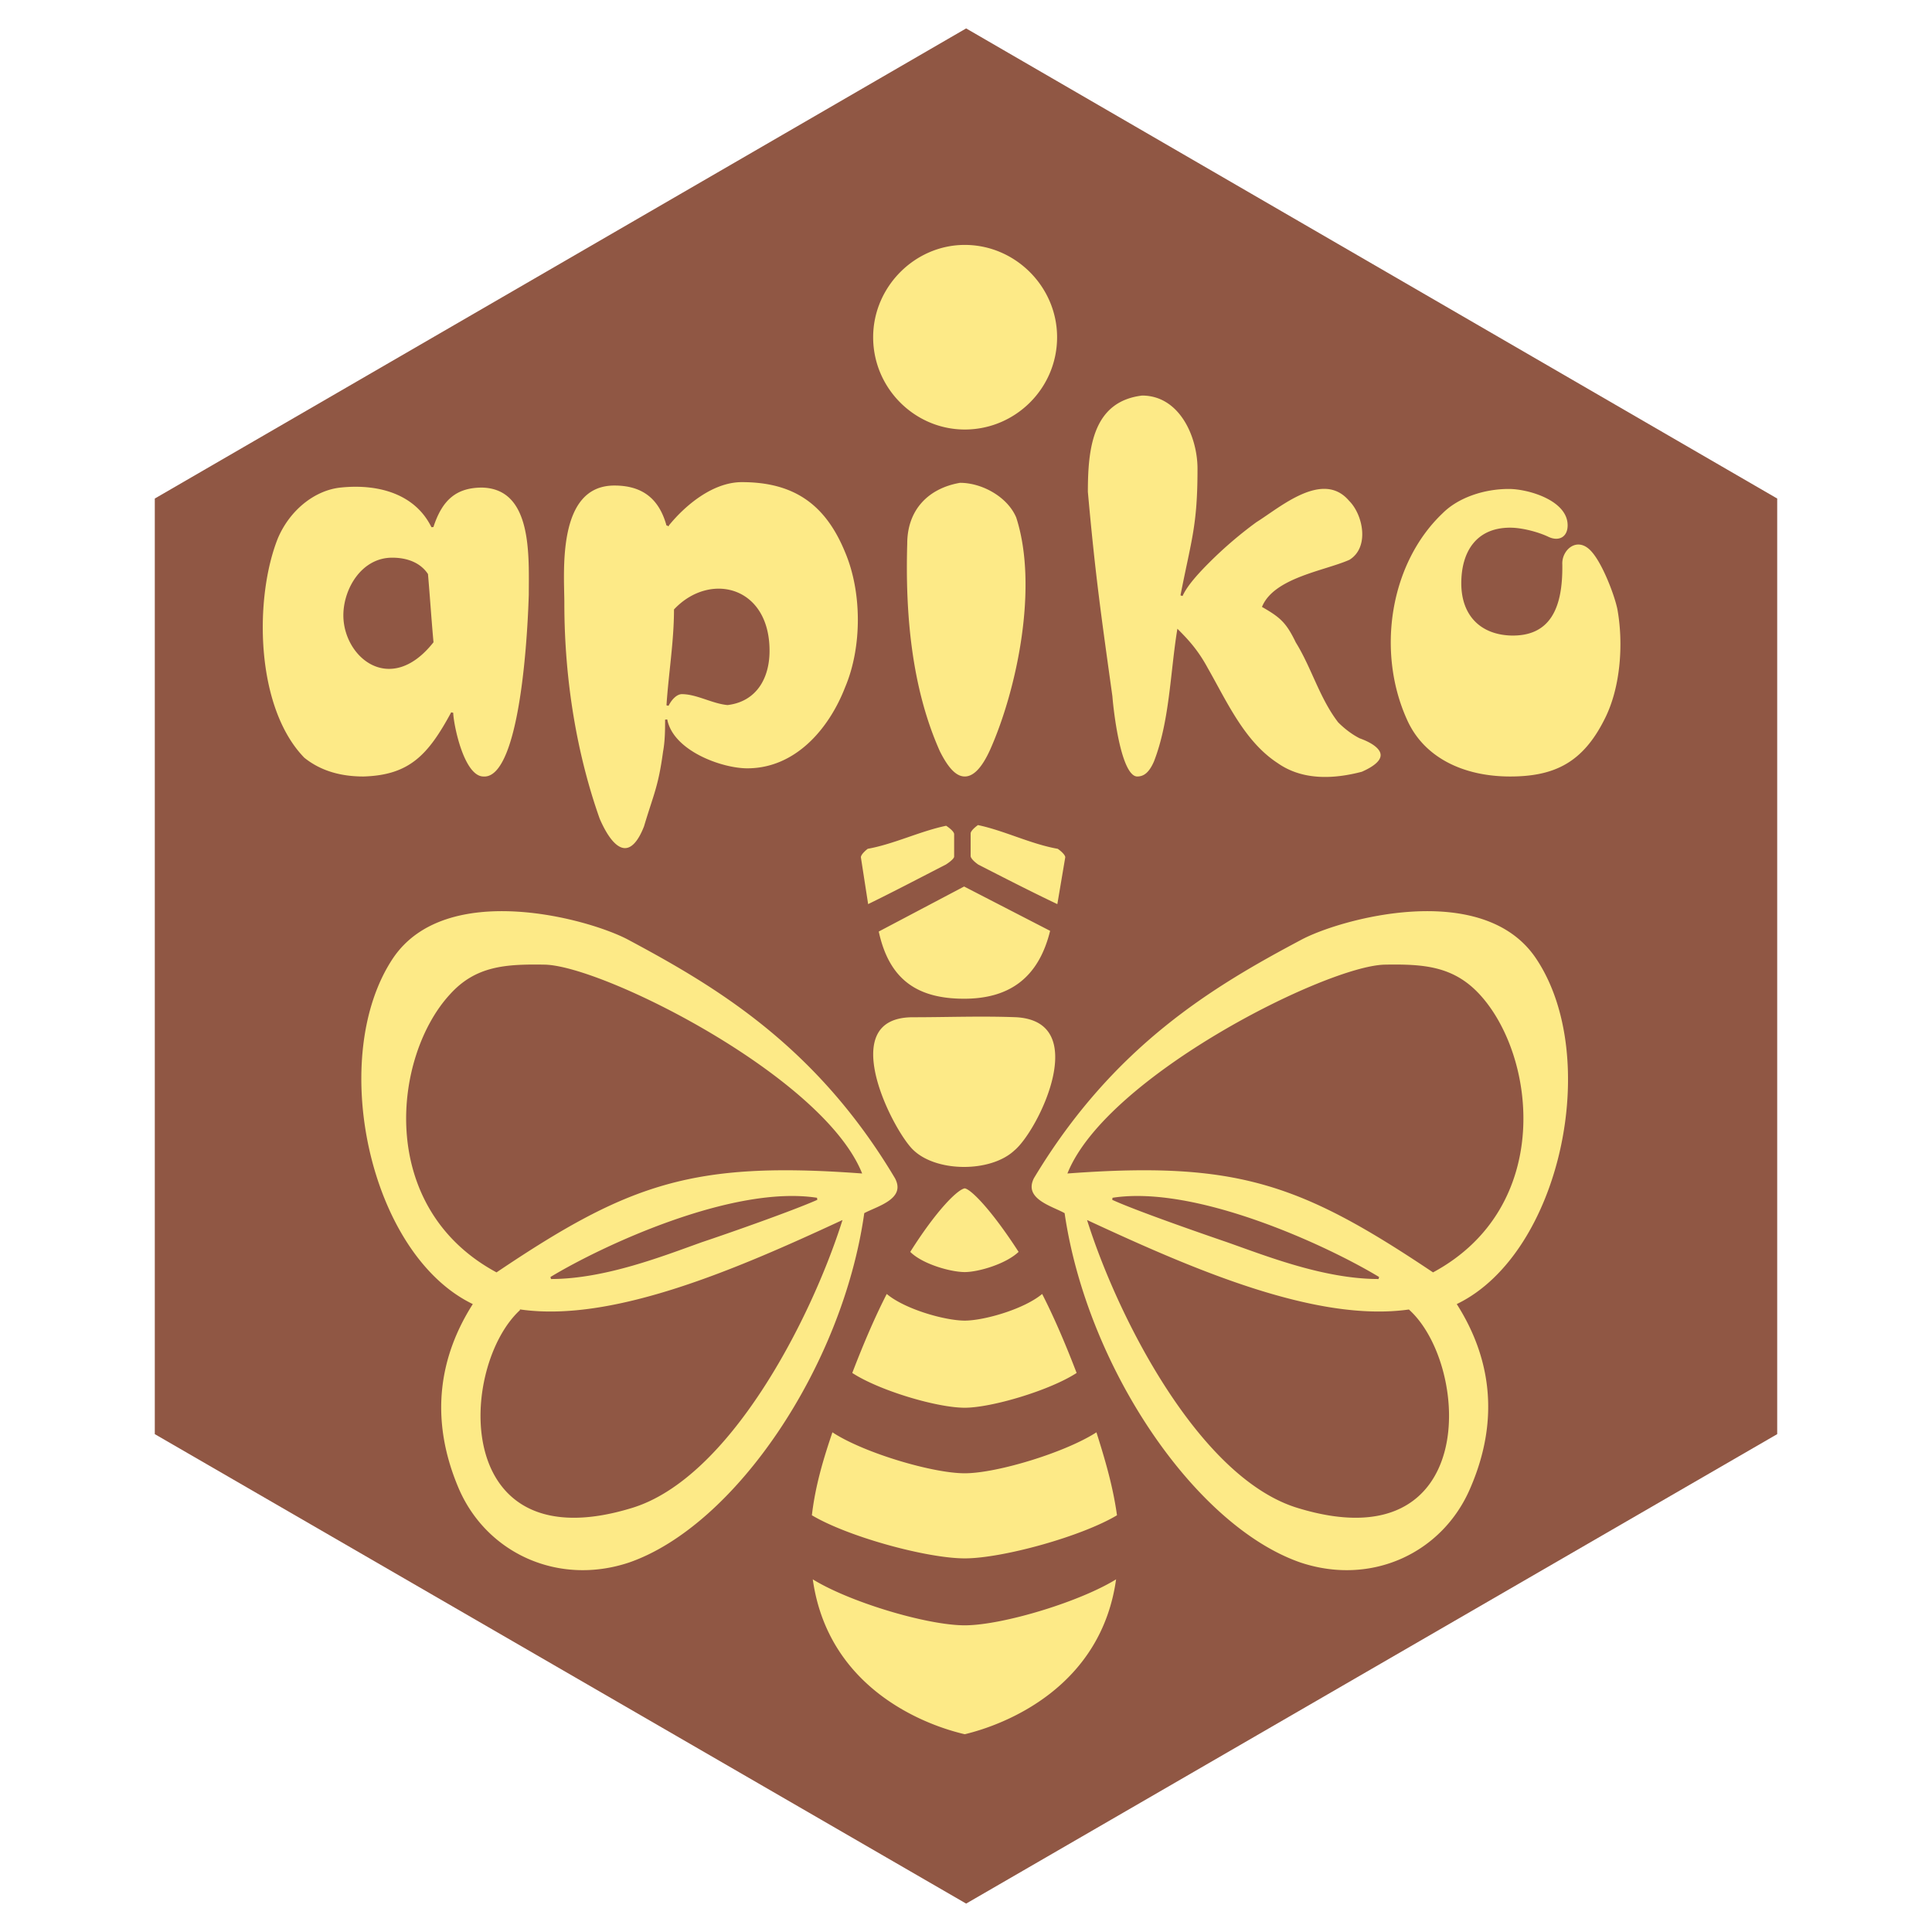
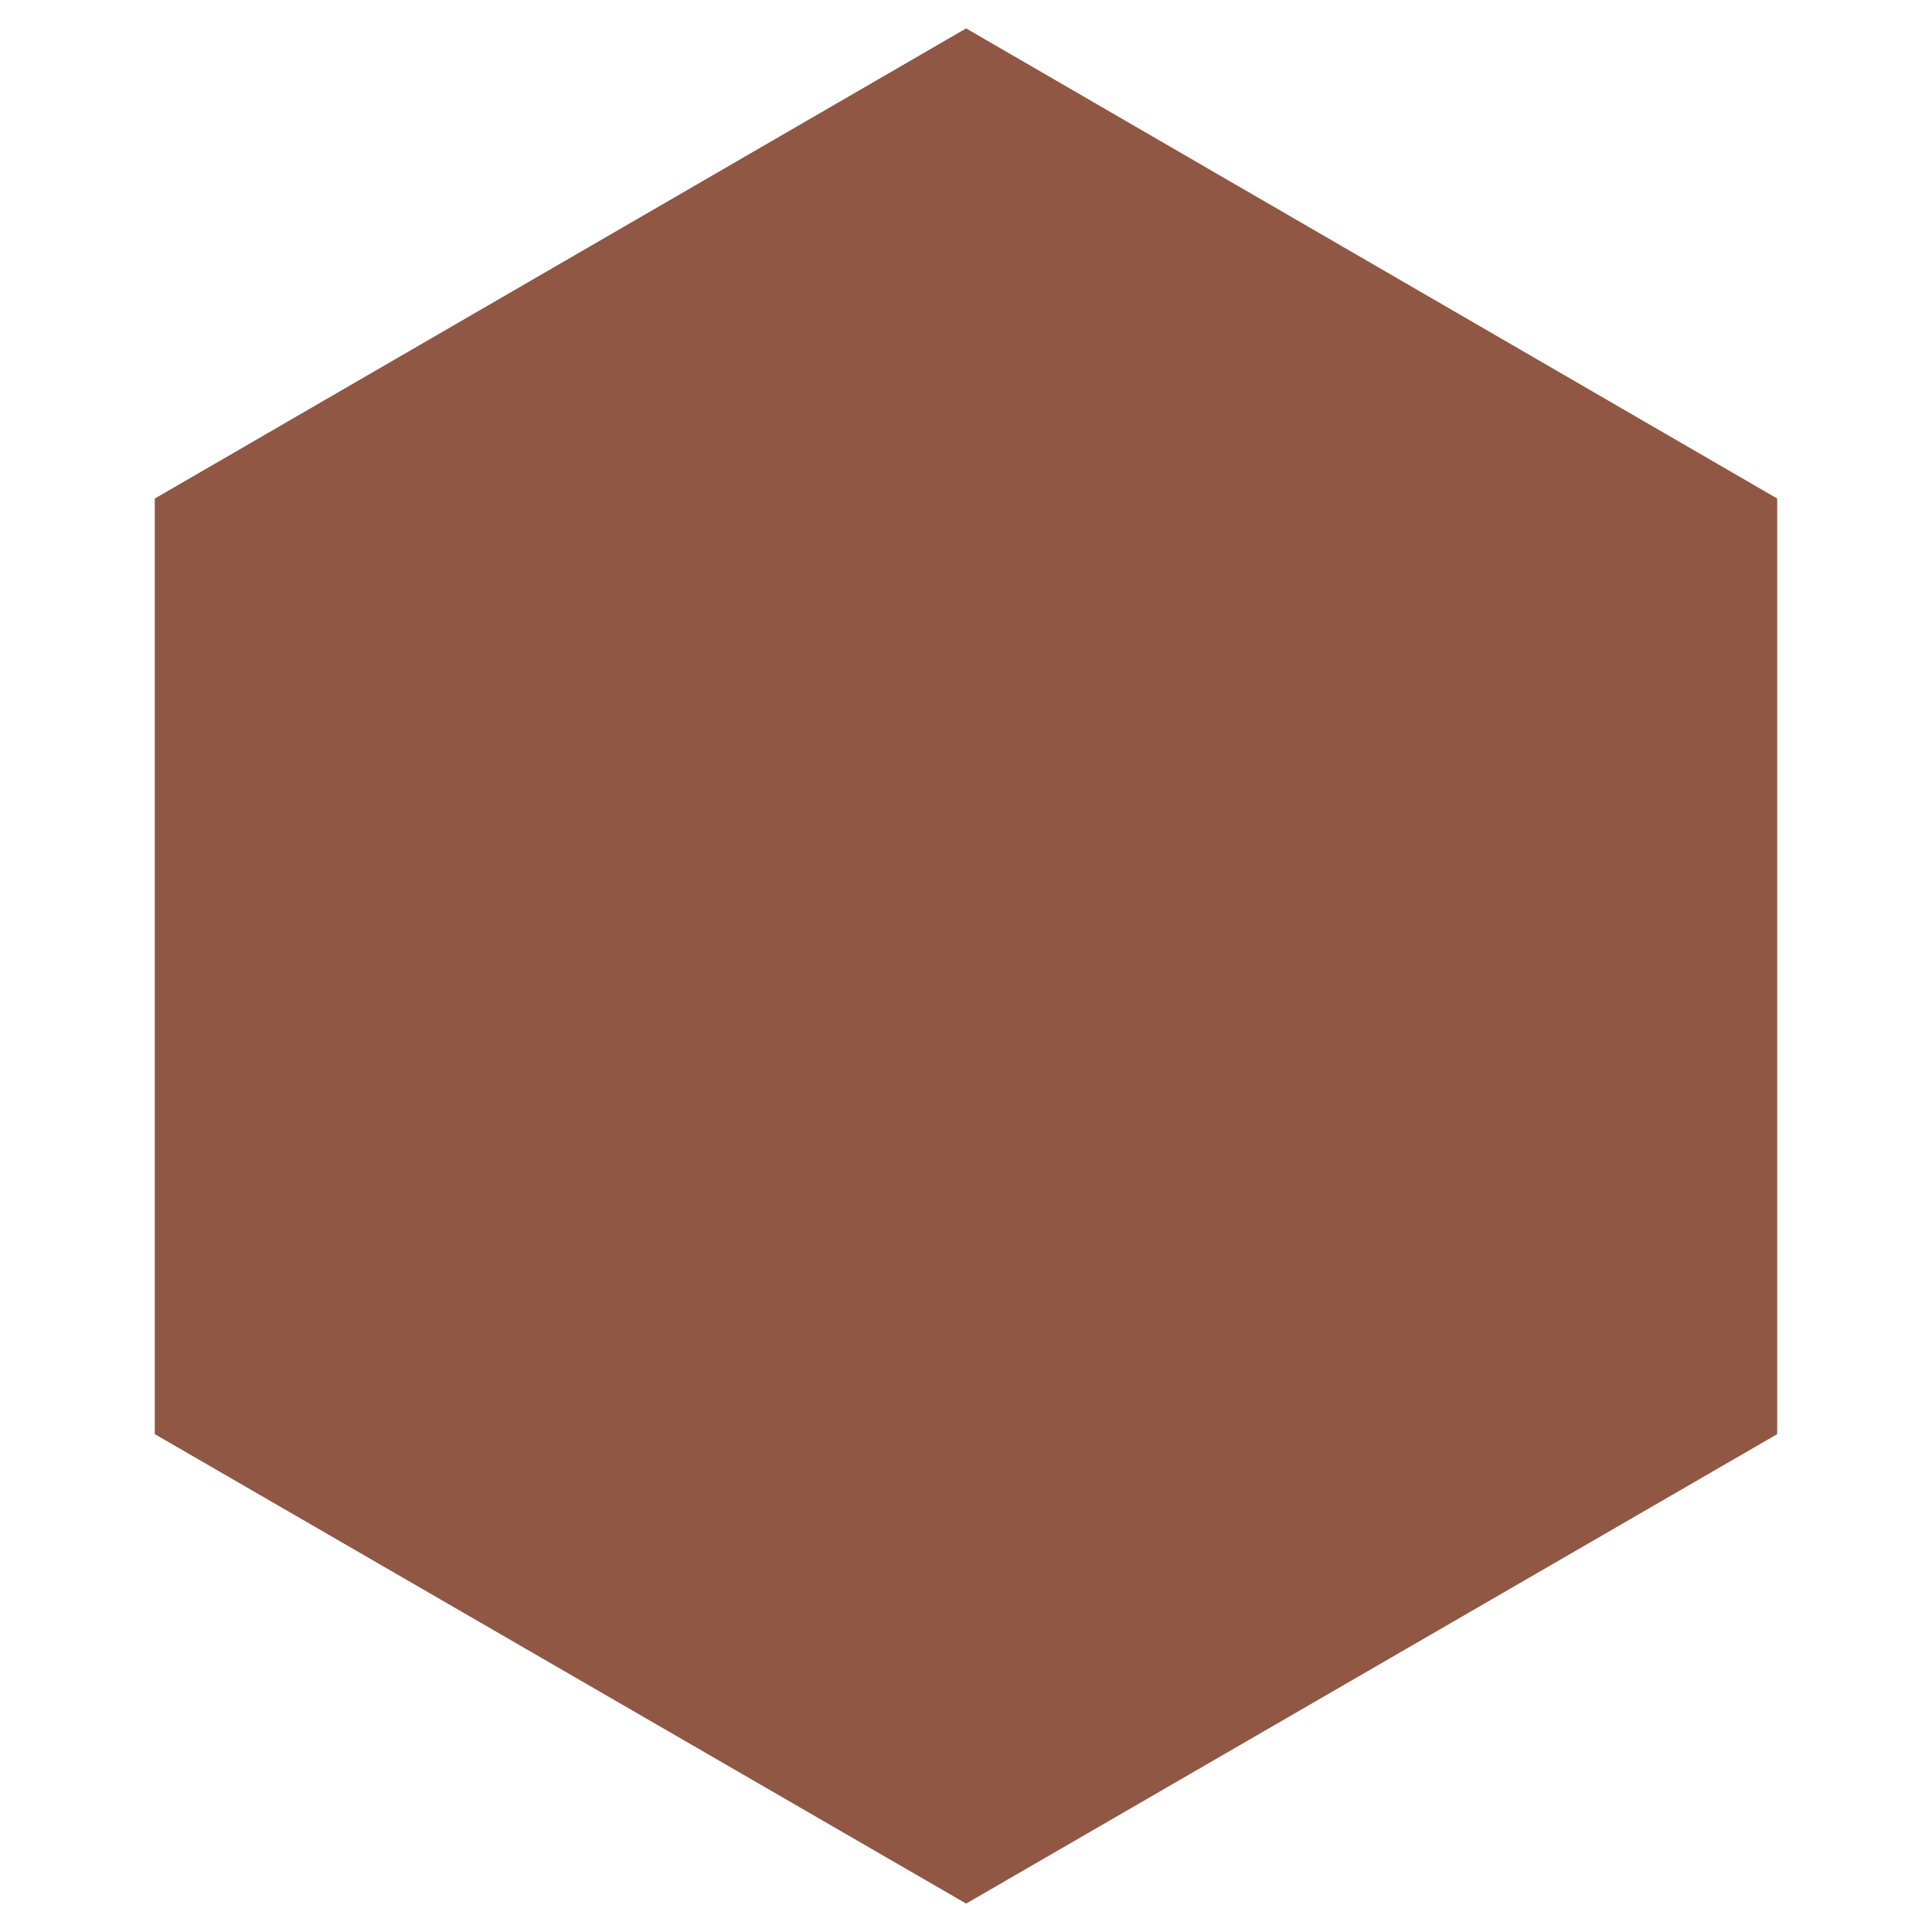
<svg xmlns="http://www.w3.org/2000/svg" width="2500" height="2500" viewBox="0 0 192.756 192.756">
  <g fill-rule="evenodd" clip-rule="evenodd">
    <path fill="#fff" d="M0 0h192.756v192.756H0V0z" />
    <path fill="#905744" d="M96.392 2.835L15.444 49.739v93.345l80.948 46.838 80.92-46.838V49.739L96.392 2.835z" />
-     <path d="M91.087 101.383c3.468 0 6.801-.136 10.338 0 7.684.477 2.244 11.494-.137 13.467-2.381 2.244-7.822 2.244-10.202 0-1.971-1.769-8.092-13.467.001-13.467zm5.169 71.752c4.013-.951 13.806-4.692 15.234-15.778-3.604 2.312-11.494 4.693-15.234 4.693-3.809 0-11.698-2.381-15.303-4.693 1.429 11.085 11.154 14.827 15.303 15.778zm15.303-21.9c-.408-2.992-1.225-5.713-2.107-8.501-3.061 2.04-9.998 4.148-13.195 4.148-3.265 0-10.27-2.108-13.262-4.148-.953 2.788-1.768 5.509-2.109 8.501 3.605 2.177 11.562 4.353 15.371 4.353 3.739 0 11.698-2.176 15.302-4.353zm-15.303-10.677c2.72 0 8.638-1.769 11.291-3.536-1.225-3.197-2.381-5.85-3.537-8.094-1.77 1.564-5.85 2.721-7.753 2.721-1.973 0-6.053-1.156-7.821-2.721-1.156 2.244-2.312 4.896-3.537 8.094 2.652 1.767 8.501 3.536 11.357 3.536zm0-13.535c1.361 0 4.216-.816 5.509-2.108-2.721-4.217-4.83-6.393-5.509-6.461-.749.068-2.925 2.244-5.577 6.461 1.224 1.292 4.149 2.108 5.577 2.108zm-.068-38.698l8.707 4.489c-1.156 4.829-4.15 6.937-8.707 6.937-4.829 0-7.617-2.04-8.637-6.869l8.637-4.557zm-9.658 2.04l-.748-4.829c0-.408.748-.952.748-.952 2.653-.476 5.237-1.768 7.889-2.312 0 0 .884.544.884.952v2.245c0 .34-.884.884-.884.884-2.651 1.36-5.236 2.72-7.889 4.012zm19.044 0l.816-4.829c0-.408-.816-.952-.816-.952-2.721-.476-5.373-1.836-8.025-2.38 0 0-.817.544-.817.952v2.245c0 .408.817.952.817.952 2.652 1.36 5.305 2.72 8.025 4.012zm-51.213 5.986c-3.944-.068-6.869.136-9.385 2.925-5.645 6.121-7.346 21.083 4.557 27.544 13.126-8.841 19.587-11.086 36.317-9.861-4.012-9.591-25.708-20.473-31.489-20.608zm8.433-2.653c8.638 4.625 18.703 10.542 26.593 23.804 1.156 2.176-1.769 2.925-3.061 3.604-2.177 15.303-12.922 31.217-23.532 34.89-7.141 2.381-14.35-.952-17.139-7.48-3.061-7.21-1.768-13.398 1.36-18.363-10.338-5.102-14.486-24.756-7.889-34.618 5.374-7.958 19.792-3.945 23.668-1.837zm-10.813 37.066c-6.053 5.51-7.005 25.097 11.018 19.588 9.658-2.925 17.751-18.635 20.88-28.429-10.271 4.761-22.649 10.134-31.898 8.841zm18.023-6.937c2.653-.885 9.045-3.129 11.494-4.217-8.365-1.292-21.355 4.761-26.524 7.89 5.372 0 11.221-2.312 15.03-3.673zm68.146-27.476c3.877-.068 6.803.136 9.387 2.925 5.645 6.121 7.344 21.083-4.557 27.544-13.195-8.841-19.588-11.086-36.318-9.861 4.012-9.591 25.709-20.473 31.488-20.608zm-8.433-2.653c-8.705 4.625-18.703 10.542-26.66 23.804-1.088 2.176 1.838 2.925 3.061 3.604 2.246 15.303 12.99 31.217 23.6 34.89 7.143 2.381 14.283-.952 17.072-7.48 3.127-7.21 1.836-13.398-1.293-18.363 10.338-5.102 14.486-24.756 7.822-34.618-5.374-7.958-19.725-3.945-23.602-1.837zm10.814 37.066c6.053 5.51 7.006 25.097-11.018 19.588-9.658-2.925-17.75-18.635-20.879-28.429 10.27 4.761 22.581 10.134 31.897 8.841zm-18.092-6.937c-2.584-.885-9.045-3.129-11.426-4.217 8.299-1.292 21.357 4.761 26.525 7.89-5.44 0-11.222-2.312-15.099-3.673zM150.529 48.675c-2.516 0-5.102.884-6.666 2.448-5.305 5.033-6.664 13.874-3.604 20.675 1.699 3.876 5.713 5.781 10.406 5.781 4.488 0 7.344-1.428 9.521-5.781 1.631-3.197 1.904-7.617 1.291-11.018-.271-1.361-1.428-4.421-2.516-5.713-1.496-1.836-3.266-.34-3.197 1.225.068 4.42-1.225 7.141-5.1 7.005-2.994-.136-4.762-2.04-4.762-5.101s1.428-5.441 4.762-5.441c1.156 0 2.719.408 3.74.884 1.088.544 2.107.068 2.107-1.225.003-2.583-4.009-3.739-5.982-3.739zM117.883 59.42c1.09-5.576 1.701-6.937 1.701-12.65 0-3.264-1.836-7.414-5.645-7.414-5.033.612-5.51 5.373-5.51 9.726.748 8.297 1.293 12.106 2.449 20.403 0 .136.68 8.093 2.584 8.093.748 0 1.293-.476 1.768-1.564 1.564-4.013 1.633-8.841 2.312-13.058 1.088 1.088 1.973 2.108 2.857 3.74 1.904 3.333 3.672 7.346 7.004 9.521 2.518 1.769 5.646 1.632 8.502.884 3.4-1.497 1.701-2.856-.203-3.537-.68-.34-1.428-.884-2.109-1.564-1.836-2.38-2.652-5.44-4.217-7.957-.951-1.972-1.562-2.516-3.332-3.537 1.225-2.788 6.189-3.468 8.639-4.557 2.107-1.292 1.428-4.625 0-6.053-2.721-3.197-7.074.68-9.387 2.108a40.327 40.327 0 0 0-4.76 4.081c-1.429 1.431-2.245 2.451-2.653 3.335zM95.78 48.062c-3.197.544-5.373 2.721-5.373 6.189-.204 6.869.408 14.35 3.264 20.743.884 1.768 1.701 2.584 2.585 2.584s1.767-.816 2.652-2.788c2.652-5.985 4.83-16.255 2.584-23.192-.883-2.107-3.469-3.536-5.712-3.536zM66.603 70.37c.205-3.129.749-6.393.749-9.521 3.469-3.672 9.318-2.312 9.318 4.081 0 2.72-1.292 4.965-4.081 5.305-1.496-.136-3.061-1.088-4.557-1.088-.545-.001-1.089.543-1.429 1.223zm0-17.955c-.748-2.721-2.448-4.081-5.305-4.081-5.917 0-5.101 8.842-5.101 11.834 0 7.821 1.292 15.234 3.536 21.56 1.564 3.605 3.333 4.081 4.625.748.952-3.197 1.428-3.945 1.904-7.481.204-1.088.204-2.313.204-3.197.612 3.197 5.509 4.965 8.093 4.965 4.829 0 8.229-3.945 9.862-8.162 1.7-4.012 1.7-9.521 0-13.534-1.973-4.829-5.169-7.073-10.406-7.073-2.923 0-5.711 2.313-7.412 4.421zm-27.476 3.333c1.564 0 2.788.544 3.468 1.564.204 2.38.34 4.489.544 6.733-4.217 5.305-8.774 1.428-8.774-2.652.001-2.584 1.769-5.645 4.762-5.645zm-5.169-7.21c-2.584.272-5.101 2.245-6.325 5.102-2.38 5.917-2.312 16.935 2.652 22.035 1.769 1.428 3.877 1.904 5.985 1.904 4.625-.136 6.529-2.176 8.842-6.461 0 .952 1.02 6.461 3.128 6.461 4.353.272 4.625-19.179 4.625-18.159 0-3.944.408-10.745-4.761-10.882-2.652 0-4.081 1.293-4.964 4.013-1.633-3.332-5.306-4.421-9.182-4.013zm62.298-24.211c5.101 0 9.318 4.216 9.318 9.317 0 5.168-4.217 9.317-9.318 9.317-5.033 0-9.25-4.149-9.25-9.317.001-5.101 4.217-9.317 9.25-9.317z" fill="#fdea87" stroke="#905744" stroke-width=".216" stroke-miterlimit="2.613" />
  </g>
</svg>